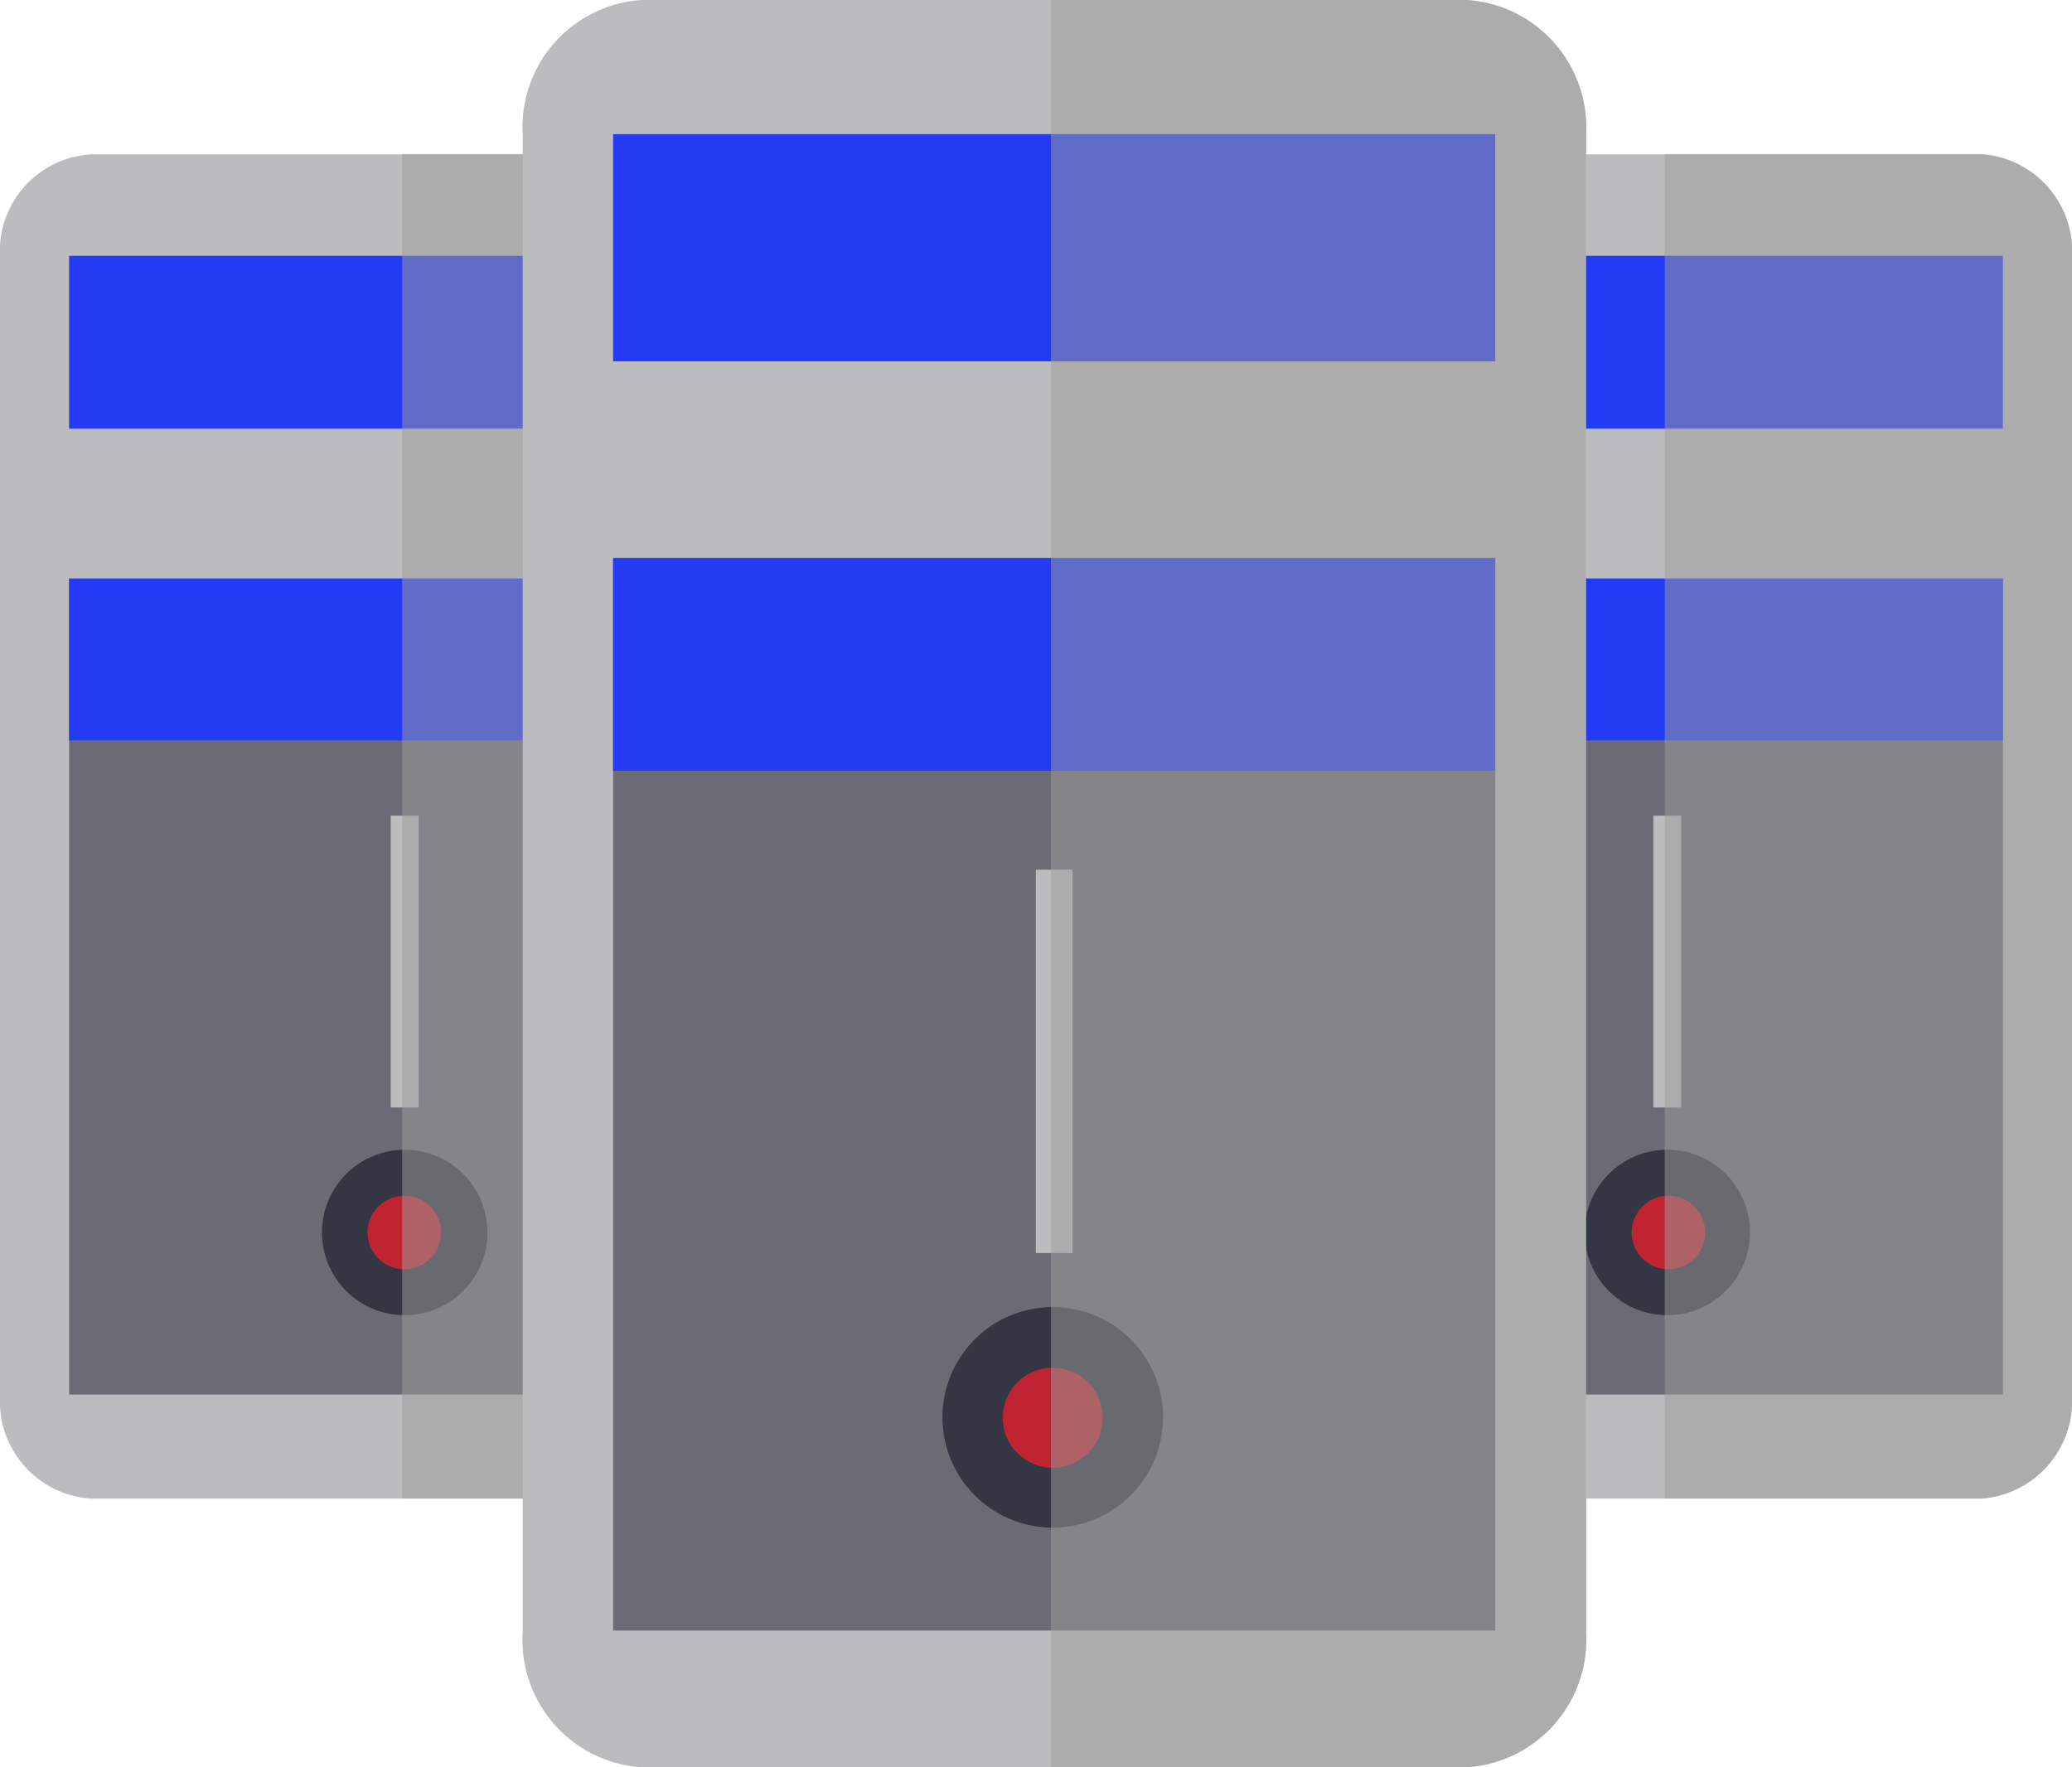
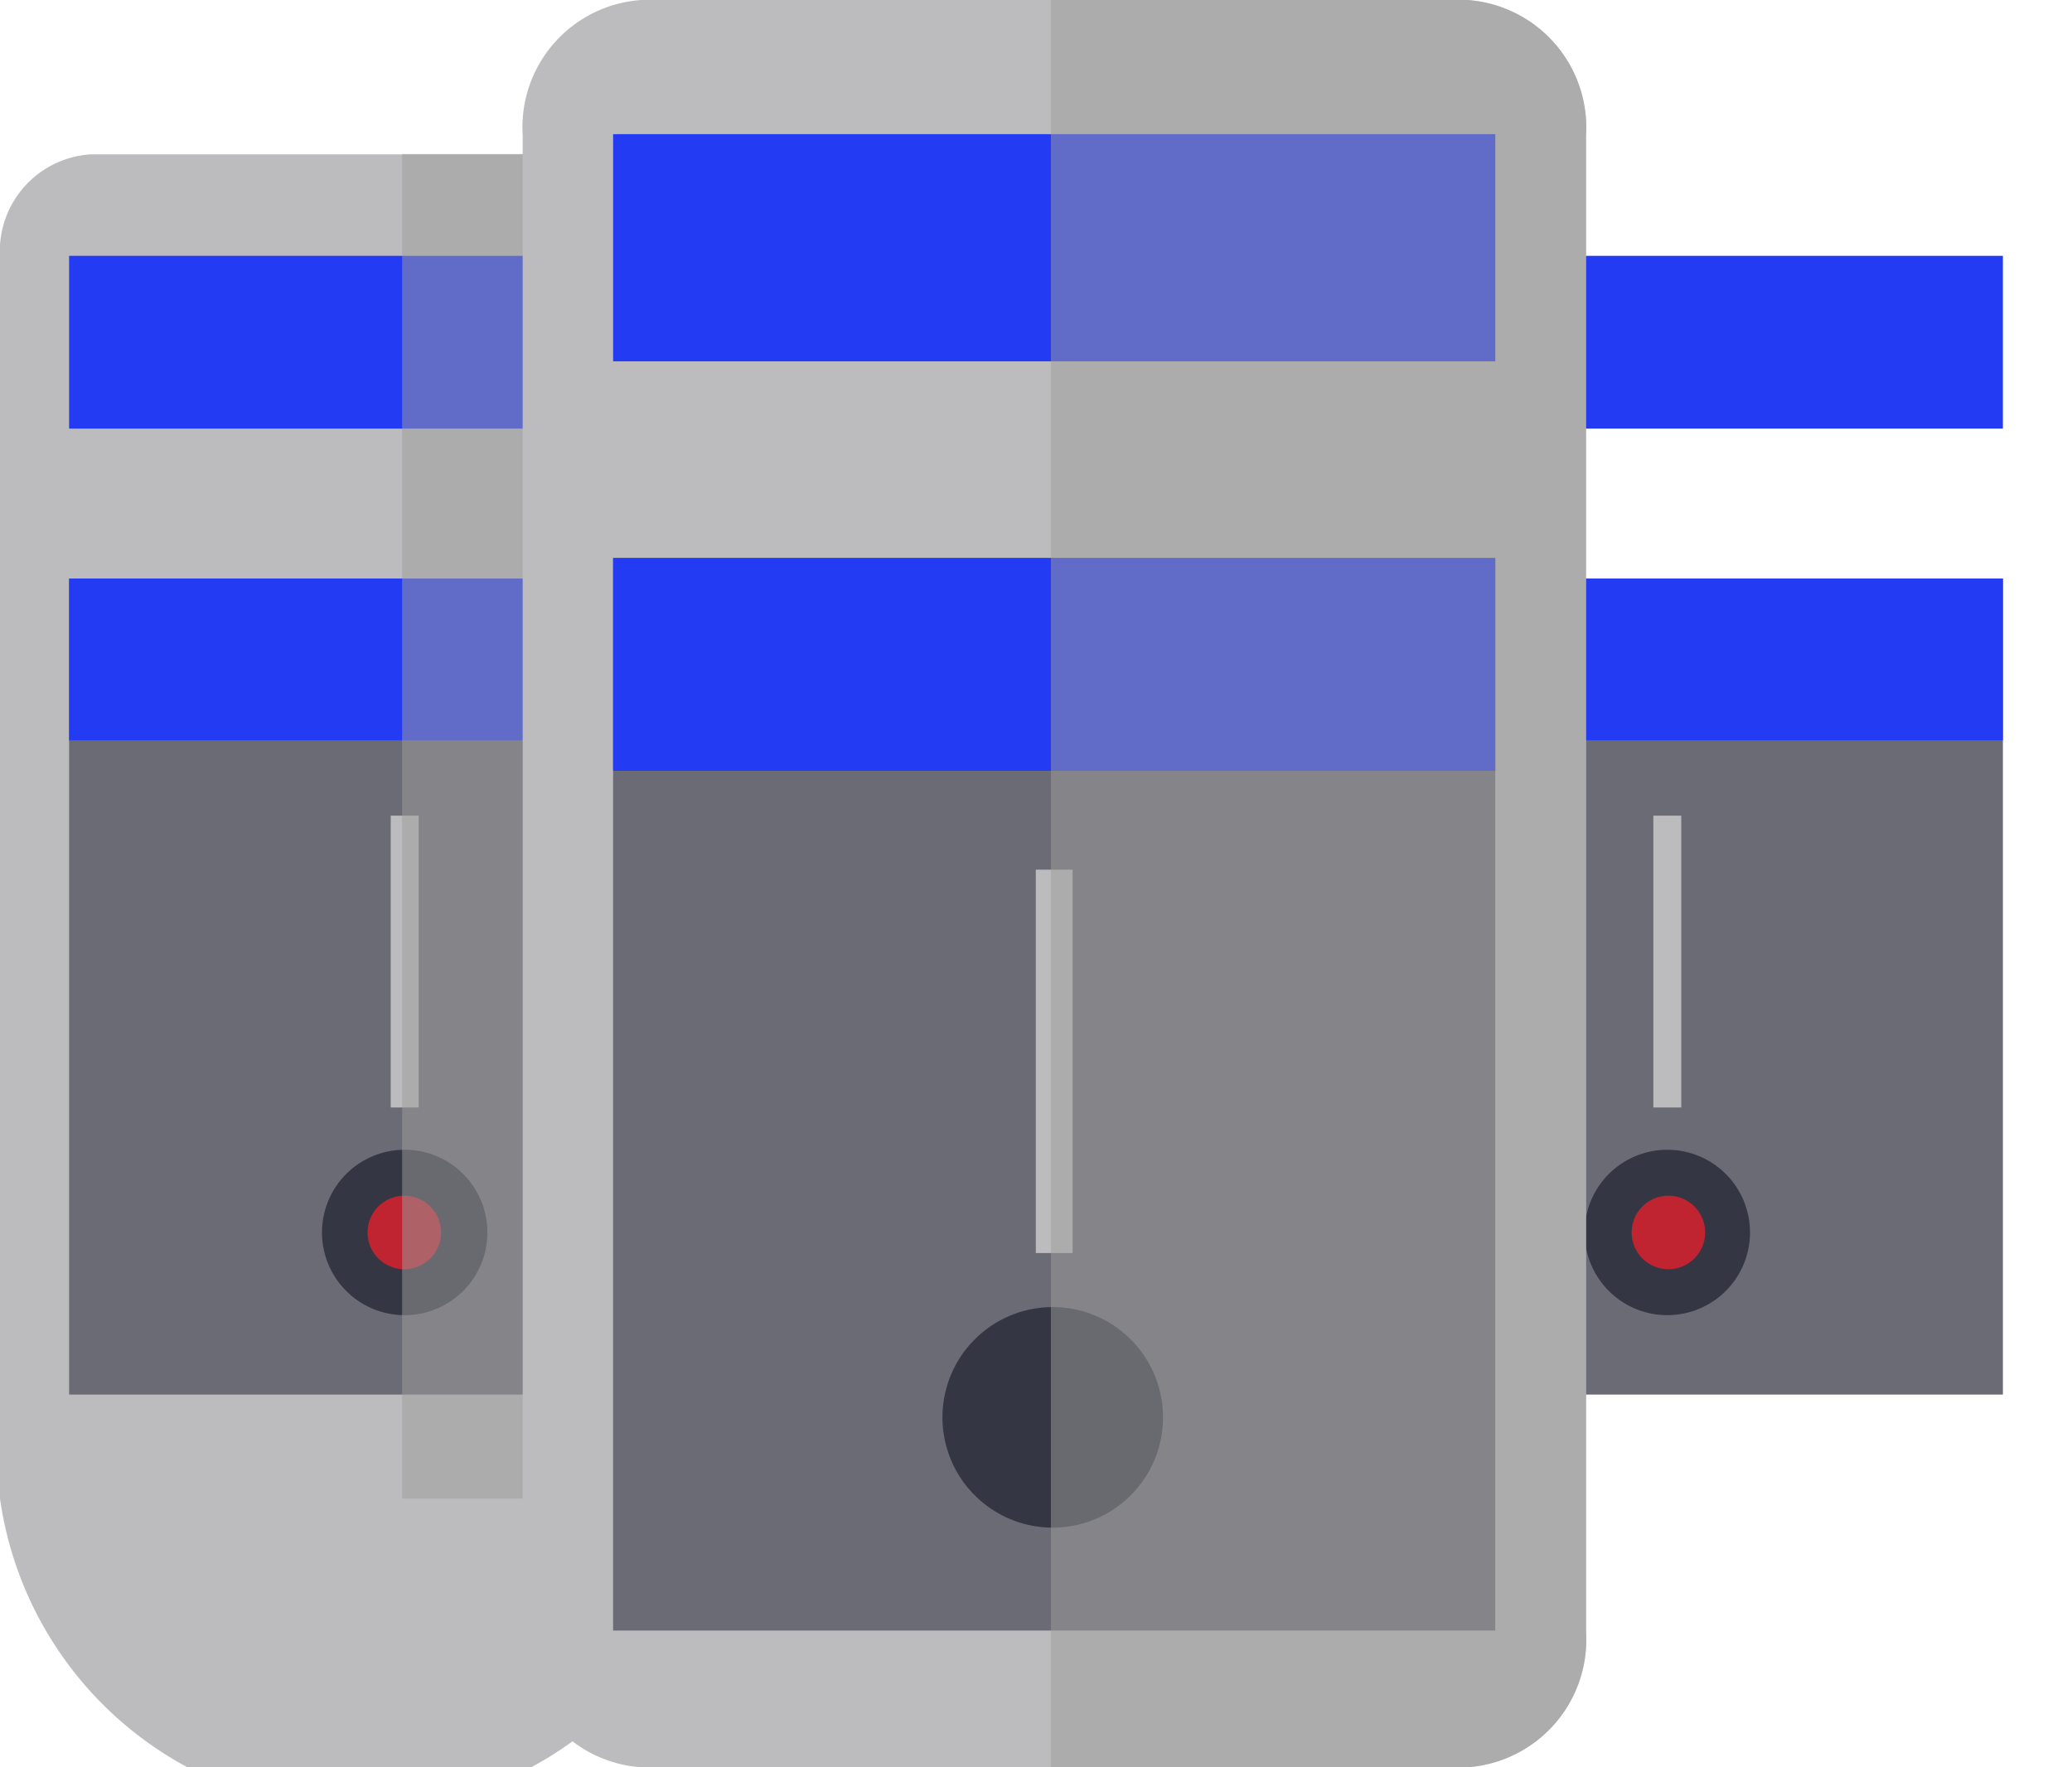
<svg xmlns="http://www.w3.org/2000/svg" viewBox="0 0 56.37 48.08">
  <defs>
    <style>.cls-1{isolation:isolate;}.cls-2{fill:#bcbbbd;}.cls-3{fill:#233bf2;}.cls-4{fill:#233bf2;}.cls-5{fill:#6a6b75;}.cls-6{fill:#343643;}.cls-7{fill:#bf2430;}.cls-8{fill:#9e9e9e;opacity:0.5;mix-blend-mode:multiply;}</style>
  </defs>
  <title>Asset 14</title>
  <g class="cls-1">
    <g id="Layer_2" data-name="Layer 2">
      <g id="Layer_1-2" data-name="Layer 1">
-         <path class="cls-2" d="M53.91,40.77H36.81A2.65,2.65,0,0,1,34.35,38V7a2.64,2.64,0,0,1,2.46-2.8h17.1A2.65,2.65,0,0,1,56.37,7V38A2.66,2.66,0,0,1,53.91,40.77Z" />
        <rect class="cls-3" x="36.23" y="6.96" width="18.26" height="4.7" />
        <rect class="cls-4" x="49.49" y="8.1" width="3.63" height="1.99" />
        <rect class="cls-5" x="36.23" y="15.74" width="18.26" height="22.2" />
        <rect class="cls-3" x="36.23" y="15.74" width="18.26" height="4.4" />
        <path class="cls-6" d="M47.61,33.53a2.25,2.25,0,1,1-2.25-2.25A2.25,2.25,0,0,1,47.61,33.53Z" />
        <path class="cls-7" d="M46.39,33.53a1,1,0,1,1-1-1A1,1,0,0,1,46.39,33.53Z" />
        <rect class="cls-2" x="44.98" y="22.19" width="0.76" height="7.94" />
-         <path class="cls-8" d="M53.91,4.19H45.29V40.77h8.62A2.66,2.66,0,0,0,56.37,38V7A2.65,2.65,0,0,0,53.91,4.19Z" />
-         <path class="cls-2" d="M19.55,40.77H2.46A2.65,2.65,0,0,1,0,38V7a2.64,2.64,0,0,1,2.46-2.8H19.55A2.64,2.64,0,0,1,22,7V38A2.65,2.65,0,0,1,19.55,40.77Z" />
+         <path class="cls-2" d="M19.55,40.77A2.65,2.65,0,0,1,0,38V7a2.64,2.64,0,0,1,2.46-2.8H19.55A2.64,2.64,0,0,1,22,7V38A2.65,2.65,0,0,1,19.55,40.77Z" />
        <rect class="cls-3" x="1.88" y="6.96" width="18.26" height="4.7" />
        <rect class="cls-4" x="15.13" y="8.1" width="3.63" height="1.99" />
        <rect class="cls-5" x="1.88" y="15.74" width="18.26" height="22.2" />
        <rect class="cls-3" x="1.88" y="15.74" width="18.26" height="4.4" />
        <path class="cls-6" d="M13.26,33.53A2.25,2.25,0,1,1,11,31.28,2.25,2.25,0,0,1,13.26,33.53Z" />
        <path class="cls-7" d="M12,33.53a1,1,0,1,1-1-1A1,1,0,0,1,12,33.53Z" />
        <rect class="cls-2" x="10.63" y="22.19" width="0.76" height="7.94" />
        <path class="cls-8" d="M19.55,4.19H10.94V40.77h8.61A2.65,2.65,0,0,0,22,38V7A2.64,2.64,0,0,0,19.55,4.19Z" />
        <path class="cls-2" d="M39.92,48.08H17.45a3.47,3.47,0,0,1-3.23-3.68V3.68A3.47,3.47,0,0,1,17.45,0H39.92a3.48,3.48,0,0,1,3.23,3.68V44.4A3.48,3.48,0,0,1,39.92,48.08Z" />
        <rect class="cls-3" x="16.68" y="3.65" width="24" height="6.18" />
        <rect class="cls-4" x="34.11" y="5.15" width="4.77" height="2.62" />
        <rect class="cls-5" x="16.68" y="15.18" width="24" height="29.18" />
        <rect class="cls-3" x="16.68" y="15.18" width="24" height="5.79" />
        <path class="cls-6" d="M31.64,38.56a3,3,0,1,1-3-3A3,3,0,0,1,31.64,38.56Z" />
-         <path class="cls-7" d="M30,38.56a1.36,1.36,0,1,1-1.36-1.35A1.36,1.36,0,0,1,30,38.56Z" />
        <rect class="cls-2" x="28.18" y="23.66" width="1" height="10.43" />
        <path class="cls-8" d="M39.92,0H28.59V48.08H39.92a3.48,3.48,0,0,0,3.23-3.68V3.68A3.48,3.48,0,0,0,39.92,0Z" />
      </g>
    </g>
  </g>
</svg>